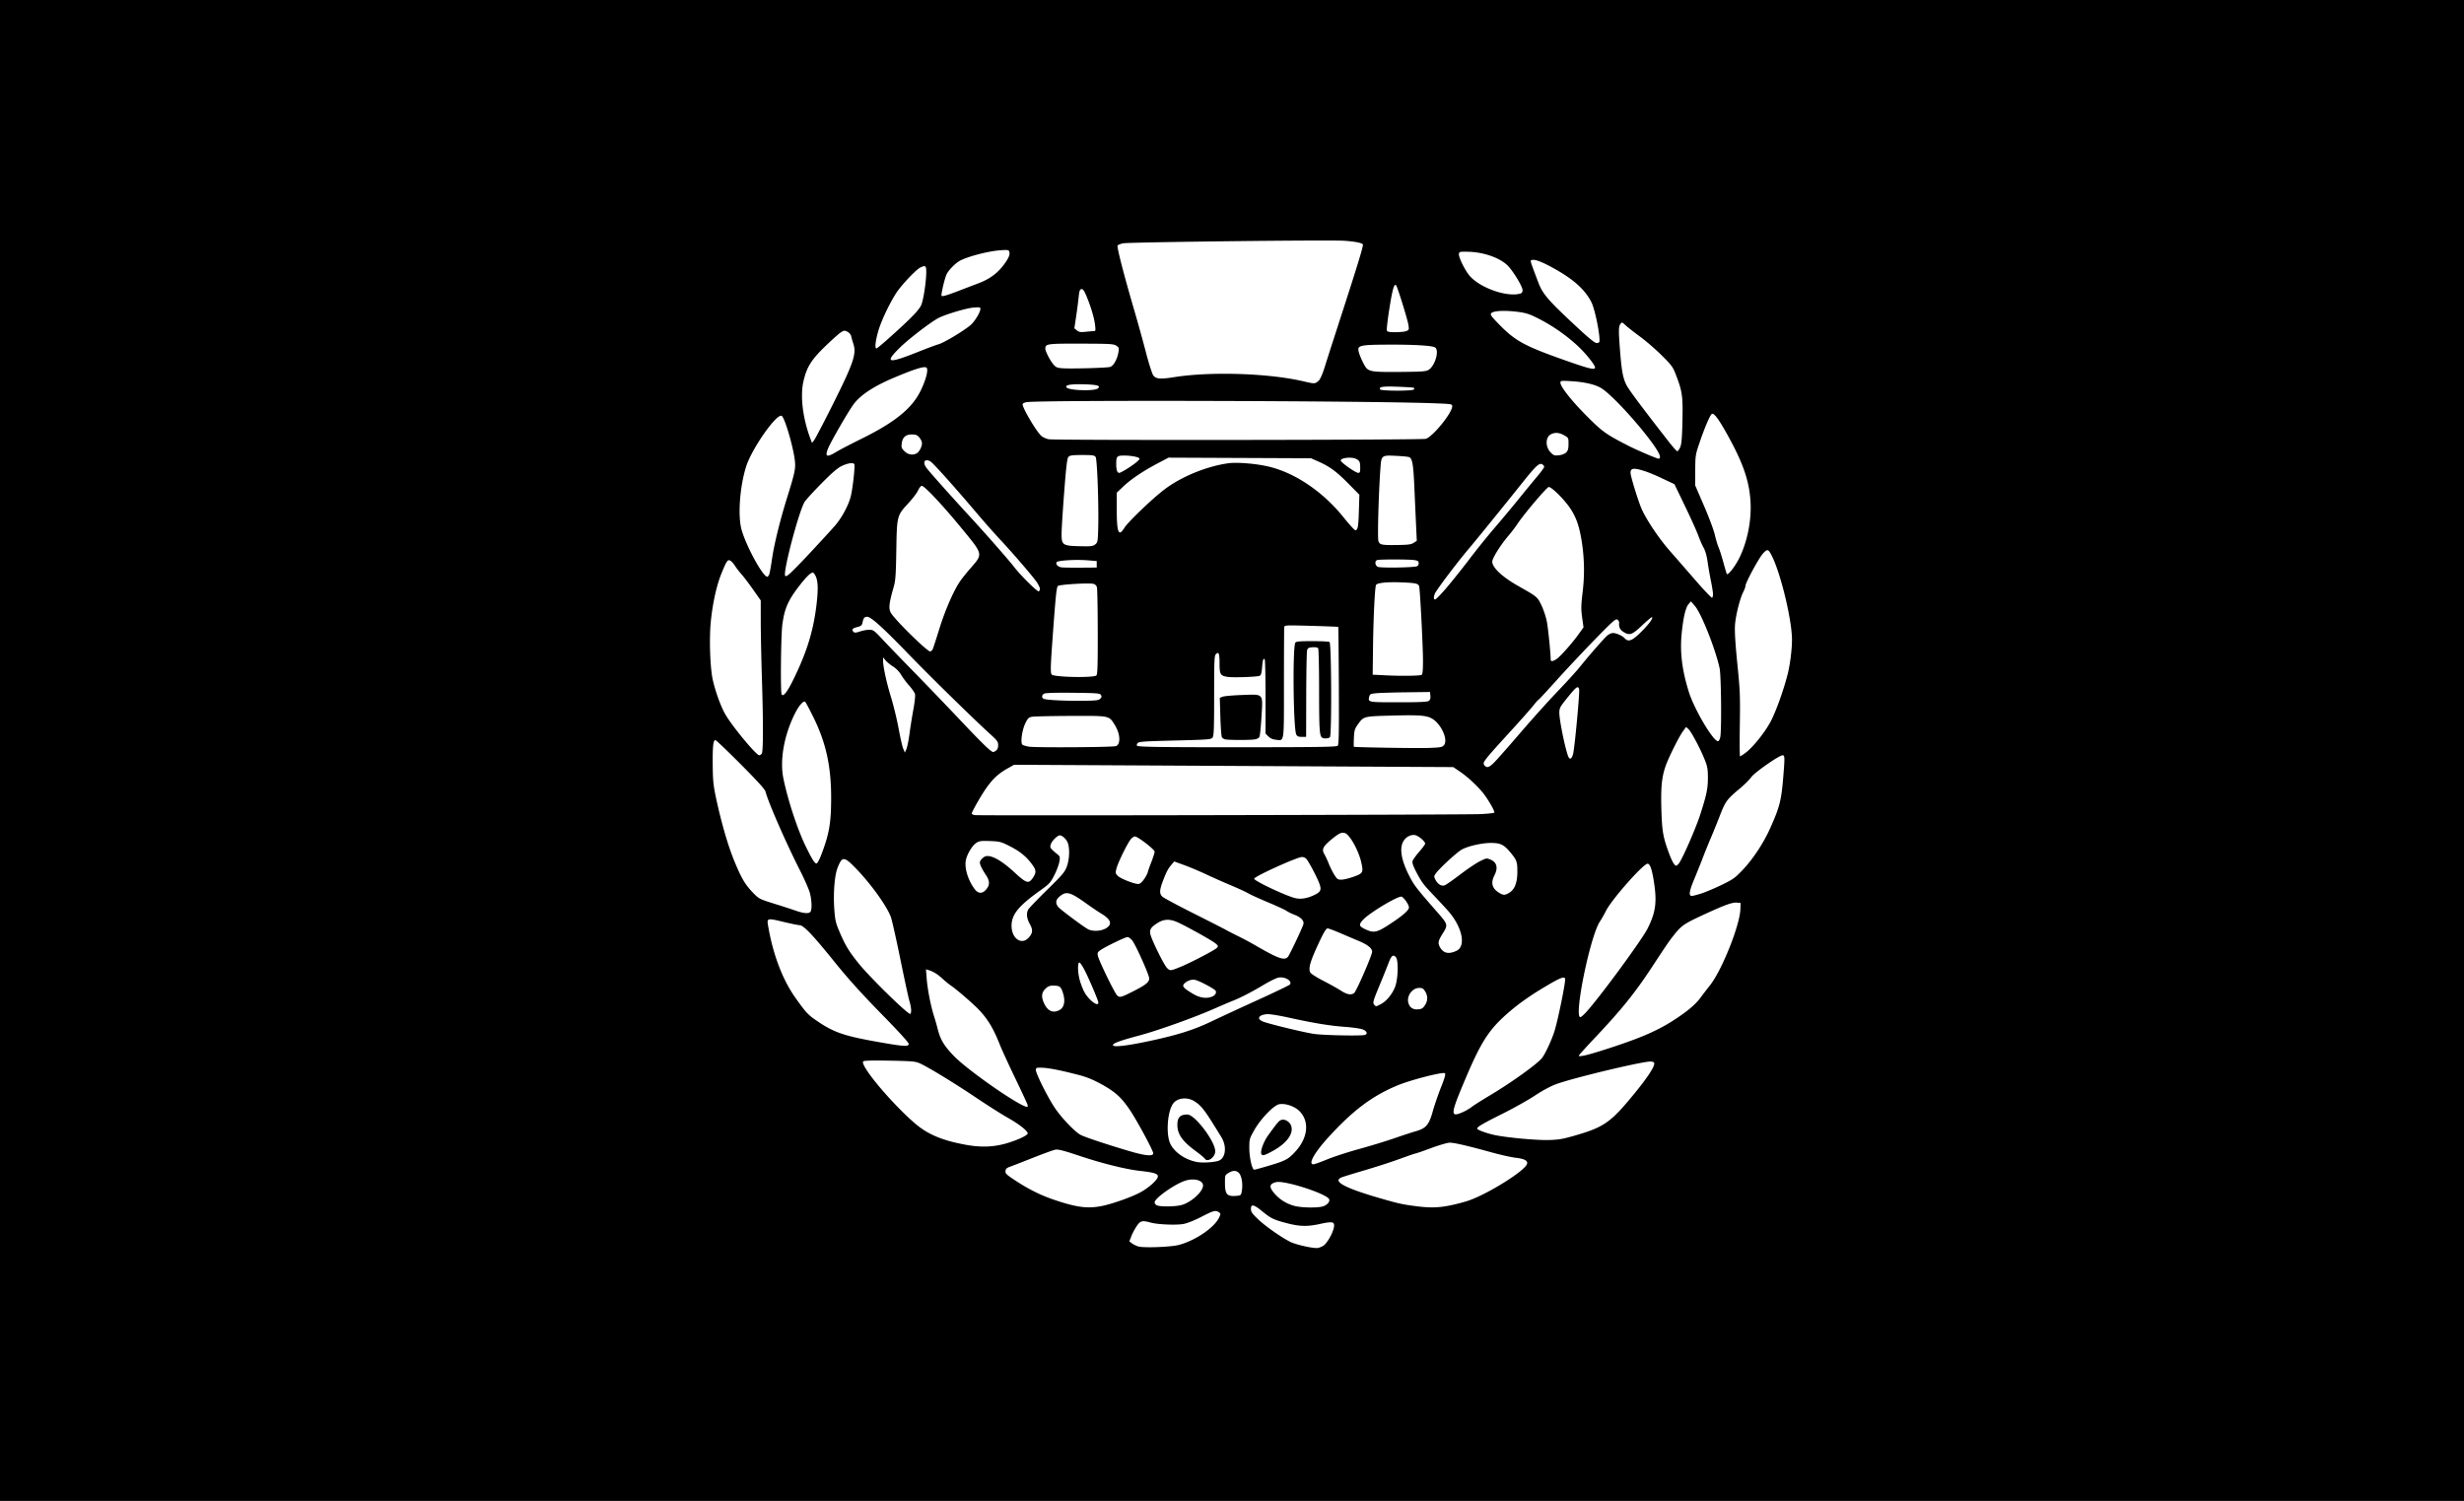
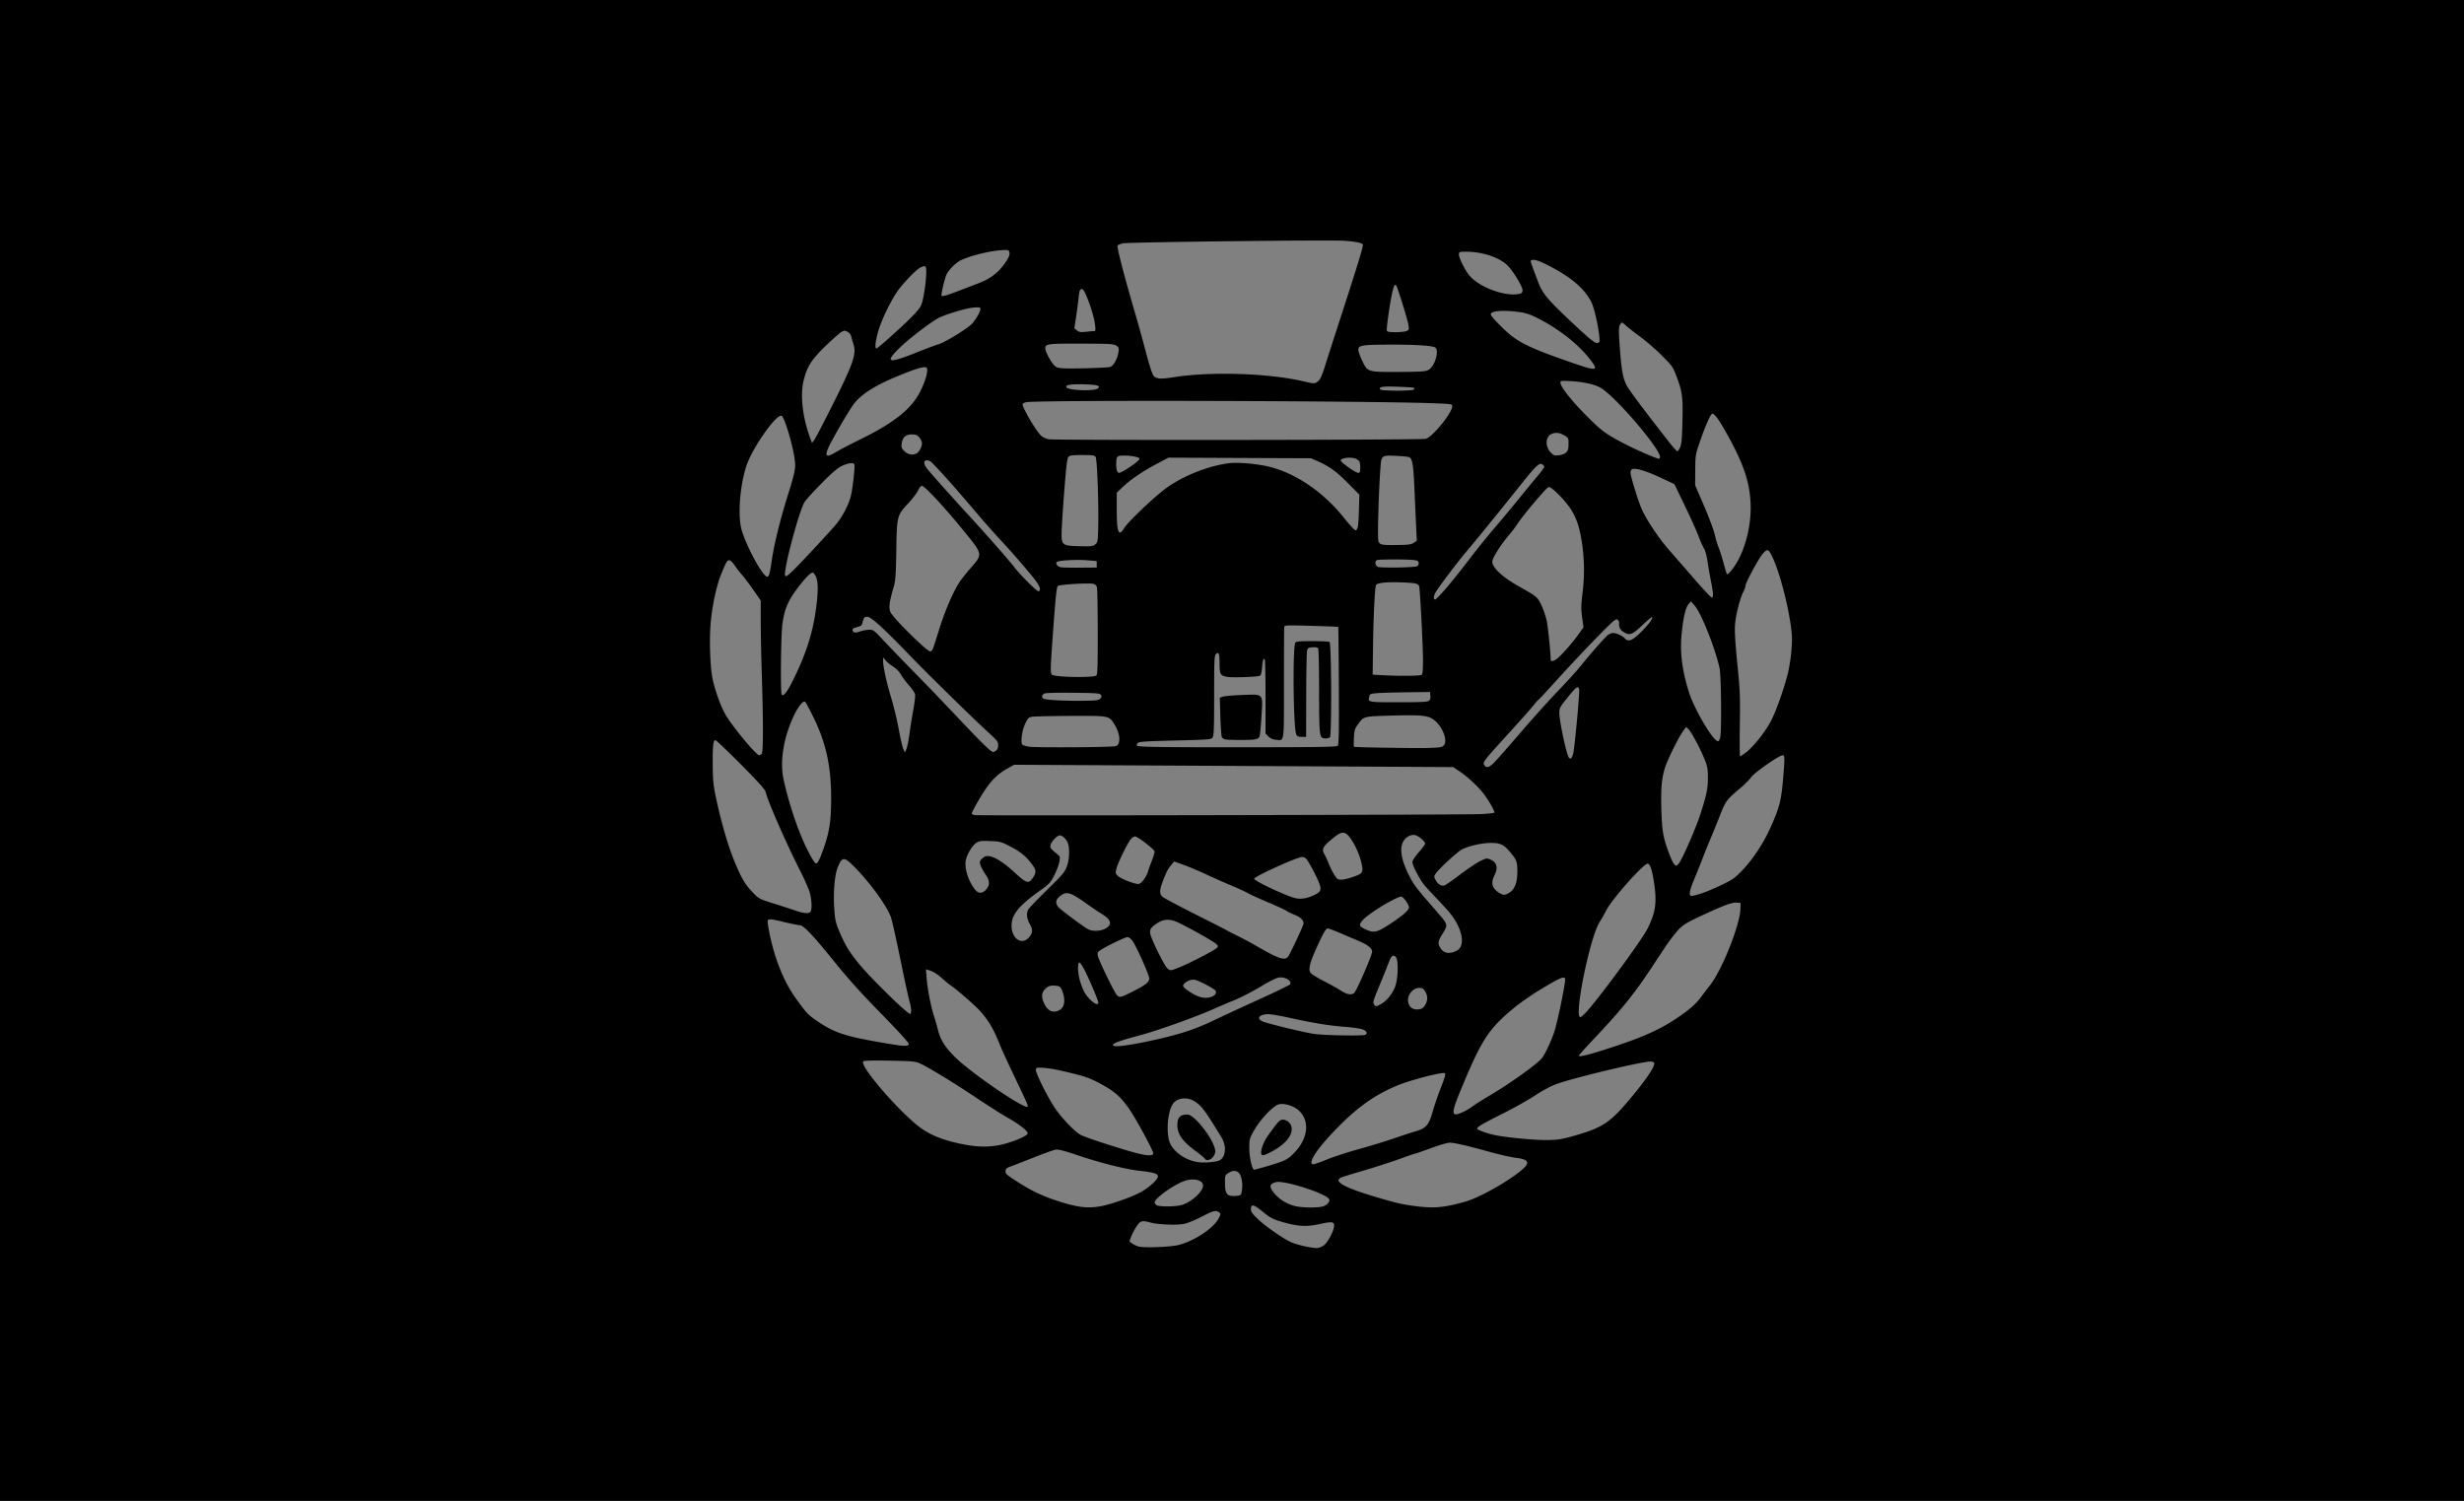
<svg xmlns="http://www.w3.org/2000/svg" width="2277" height="1387" version="1">
  <rect width="100%" height="100%" fill="#808080" stroke="none" />
-   <path d="M1708.37 691.207a593.97 593.97 0 1 1-1187.94 0 593.97 593.97 0 1 1 1187.94 0z" fill="#fff" fill-rule="evenodd" stroke="#fff" stroke-width="1.495" stroke-linecap="round" stroke-linejoin="bevel" />
  <path d="M0 693.5V0h2277v1387H0V693.5zm1222.753 457.856c4.322-2.697 10.708-15.076 10.076-19.533-.403-2.843-2.848-2.93-14.037-.498-10.54 2.29-17.866 2.104-28.914-.736-12.659-3.255-15.306-4.509-23.235-11.008-7.99-6.55-10.643-7.136-10.643-2.35 0 2.67 1.12 4.304 6.452 9.405 6.676 6.387 21.254 16.66 29.742 20.962 5.522 2.799 22.042 6.427 25.806 5.668 1.375-.277 3.514-1.137 4.753-1.91zm-133.253-.88c15.254-4.099 32.63-15.909 37.02-25.16 1.659-3.495 1.655-3.715-.083-4.986-2.94-2.15-4.957-1.628-16.236 4.197-6.526 3.37-13.042 5.951-16.701 6.616-6.636 1.207-23.593.494-30-1.26-8.131-2.228-9.667-1.837-13.144 3.342-1.744 2.598-3.968 6.81-4.942 9.36l-1.77 4.637 2.428 1.842c1.335 1.013 4.003 2.298 5.928 2.856 5.075 1.47 30.263.5 37.5-1.444zm-70.796-36.05c10.045-2.075 28.01-8.535 35.71-12.84 7.808-4.367 15.586-11.536 15.586-14.366 0-2.62-3.414-3.667-17-5.212-13.106-1.49-35.112-7.008-56.437-14.152-13.876-4.648-18.705-5.864-21.33-5.372-1.866.35-11.12 3.703-20.563 7.452-9.443 3.748-18.97 7.45-21.17 8.225-3.101 1.093-4.068 1.991-4.304 3.996-.265 2.25.776 3.303 8 8.092 13.31 8.825 24.422 14.362 37.804 18.838 20.5 6.857 30.463 8.074 43.704 5.34zm203.516.53c4.024-1.118 6.962-4.318 6.079-6.62-1.94-5.054-41.37-17.79-49.083-15.854-6.42 1.611-6.745 4.5-1.213 10.784 4.787 5.438 10.952 9.226 18.181 11.172 6.288 1.692 20.771 1.98 26.036.518zm118.048-1.01c5.545-1.13 13.205-3.146 17.021-4.48 17.545-6.13 49.747-26.06 53.532-33.131 1.788-3.34-1.456-5.402-10.015-6.366-4.018-.452-14.056-2.688-22.306-4.969-22.133-6.118-34.532-8.997-38.747-8.999-2.061 0-9.825 2.249-17.253 4.999-7.428 2.75-13.916 5-14.417 5-.501 0-7.128 2.274-14.726 5.052-7.598 2.779-22.314 7.537-32.702 10.575-10.388 3.037-19.96 6.01-21.271 6.608-7.799 3.553 3.186 9.534 34.116 18.574 17.809 5.206 21.865 6.137 33.5 7.691 14.017 1.872 22.013 1.739 33.268-.555zm-248.615-.266c9.616-2.494 21.332-13.62 19.987-18.98-1.17-4.657-9.934-6.14-17.87-3.022-10.497 4.123-26.77 15.945-26.77 19.447 0 1.077 1.001 2.342 2.25 2.844 3.41 1.37 16.664 1.2 22.403-.289zm55.74-11.897c1.489-7.442.046-15.973-3.105-18.363-2.512-1.906-5.263-1.732-9.038.569-3.174 1.935-3.25 2.147-3.25 9.062 0 10.662 1.824 12.796 10.36 12.117 4.022-.32 4.482-.63 5.033-3.385zm24.88-24.398c15.792-4.669 18.343-6.041 25.091-13.498 11.455-12.658 12.851-27.672 3.45-37.074-4.461-4.46-12.988-7.362-18.648-6.346-5.087.914-17.158 13.453-23.166 24.065-4.358 7.697-4.5 8.216-4.5 16.458 0 8.66 2.582 20.01 4.551 20.01.547 0 6.497-1.627 13.222-3.615zm-6.692-11.033c-1.02-2.66 2.161-11.328 6.23-16.968 8.19-11.356 9.774-13.27 11.746-14.198 3.094-1.455 7.837.936 9.415 4.746 2.974 7.18-3.454 16.383-16.438 23.535-8.135 4.482-10.137 5.009-10.953 2.885zm60.919 5.09c6.05-2.484 19.325-6.802 29.5-9.594s24.8-7.256 32.5-9.921c7.7-2.665 16.648-5.589 19.885-6.497 9.357-2.624 12.177-5.923 15.617-18.267 1.585-5.686 5.014-15.706 7.622-22.268 3.44-8.66 4.44-12.231 3.643-13.028-1.58-1.58-31.528 6.09-43.933 11.252-23.206 9.656-40.993 22.986-63.407 47.521-13.346 14.609-19.382 25.399-14.177 25.34.963-.01 6.7-2.052 12.75-4.537zm-100.733 1.388c6.843-2.087 8.302-13.12 2.9-21.935-15.476-25.257-17.938-28.561-24.534-32.93-6.727-4.456-16.17-3.531-20.084 1.966-5.418 7.61-6.748 29.127-2.322 37.569 4.124 7.864 13.962 14.451 24.45 16.37 5.022.92 14.882.396 19.59-1.04zm-12.467-2.17c-.44-.738-4.233-3.866-8.43-6.95-12.301-9.046-16.874-15.615-16.85-24.21.018-6.901 2.553-9.497 9.277-9.502 6.897-.005 25.703 24.859 25.703 33.983 0 5.63-7.32 10.669-9.7 6.678zm-47.544-4.66c.36-1.973-15.55-31.426-22.115-40.938-7.715-11.18-13.266-16.161-25.536-22.916-8.006-4.407-13.81-6.784-21.304-8.724-16.594-4.296-26.888-6.35-33.301-6.646-5.376-.247-6.03-.065-6.29 1.754-.384 2.677 10.348 24.385 17.192 34.779 6.267 9.515 18.91 22.79 24.347 25.562 4.293 2.19 23.11 8.458 44.251 14.744 14.983 4.454 22.24 5.215 22.756 2.385zm-135.449-9.444c9.25-2.71 18.035-6.683 19.298-8.726 1.143-1.85-7.17-8.596-18.278-14.833-5.383-3.024-18.571-11.389-29.307-18.59-20.353-13.652-44.188-28.19-51.979-31.706-4.05-1.828-7.063-2.096-27.884-2.482-15.815-.293-23.689-.087-24.414.638-3.344 3.344 24.392 36.818 46.868 56.564 12.21 10.726 25.554 16.447 47.889 20.53 14.126 2.583 25.689 2.157 37.808-1.395zm527.396-7.81c23.319-6.845 30.49-11.68 47.745-32.192 16.438-19.542 24.694-31.898 23.069-34.527-.35-.565-1.846-1.023-3.326-1.018-8.367.027-71.206 15.098-87.025 20.871-5.122 1.87-12.65 5.903-19.527 10.464-6.155 4.082-19.505 11.579-29.665 16.66-18.688 9.345-23.974 12.43-23.974 13.992 0 1.163 9.132 4.49 16.491 6.01 11.7 2.414 38.979 4.896 50.009 4.55 9.48-.298 13.101-.963 26.203-4.81zm-106.08-20.885c2.682-1.176 6.452-3.37 8.377-4.875 1.925-1.505 9.35-6.219 16.5-10.475 19.974-11.89 44.144-29.231 48.5-34.794 2.94-3.756 8.585-15.811 11.34-24.217 3.186-9.726 10.778-47.029 9.99-49.084-.978-2.548-5.47-.52-24.378 11.013-6.849 4.177-16.727 11.07-21.952 15.318-23.293 18.937-30.272 29.235-47.278 69.753-12.383 29.504-12.498 32.36-1.1 27.361zm-402.158-7.111c-.368-1.237-5.541-12.375-11.496-24.75s-12.215-26.014-13.911-30.31c-5.885-14.901-10.892-23.344-19.016-32.065-5.047-5.418-20.616-18.937-26.042-22.613-1.925-1.304-5.567-4.267-8.093-6.585-4.612-4.23-8.341-6.535-12.814-7.917l-2.406-.744.652 8.486c.747 9.72 3.796 25.47 6.629 34.248 1.065 3.3 2.666 8.893 3.558 12.429 2.478 9.824 5.839 15.456 14.785 24.776 12.865 13.402 61.333 47.094 68.006 47.273.45.012.517-.99.149-2.228zm542.808-53.77c26.315-8.745 40.974-15.327 55.727-25.02 12.139-7.977 19.067-13.91 23.749-20.34 2.05-2.816 5.806-7.718 8.347-10.893 11.02-13.773 27.702-55.458 28.21-70.491l.194-5.736-3.41-.325c-4.223-.403-11.047 2.053-30.137 10.846-18.243 8.404-20.997 10.242-27.424 18.307-5.281 6.627-6.437 8.305-21.129 30.672-15.418 23.473-28.228 39.357-52.135 64.648-8.396 8.882-15.265 16.48-15.265 16.886 0 1.713 10.518-.991 33.273-8.554zM839.8 964.83c.202-1.067-8.991-11.18-25.492-28.042-18.75-19.16-30.762-32.514-43.922-48.83C750.84 863.722 742.49 855 738.84 855c-1.254 0-8.084-1.404-15.177-3.12-14.132-3.417-14.989-3.26-14.032 2.573 4.442 27.067 13.392 50.794 25.634 67.957 10.056 14.096 11.525 15.624 21.307 22.152 14.853 9.91 24.645 13.117 57.525 18.837 21.496 3.739 25.226 3.947 25.703 1.431zm220.331-2.327c27.12-5.692 42.69-10.553 59.369-18.535 8.25-3.949 27.815-13.008 43.477-20.132 15.663-7.124 28.794-13.465 29.18-14.09 2.066-3.342-4.842-7.403-10.716-6.3-1.977.37-8.067 3.344-13.534 6.61-11.385 6.798-21.627 12.079-29.175 15.04-2.878 1.13-10.407 4.34-16.732 7.135-18.42 8.14-52.224 20.21-69.523 24.824-18.278 4.876-24.933 7.398-23.904 9.062 1.046 1.693 12.542.377 31.558-3.614zm201.287-6.11c2.698-1.035 1.747-3.426-1.982-4.984-1.96-.819-9.272-1.904-16.25-2.412-14.338-1.043-28.99-3.446-52.523-8.618-10.335-2.27-17.695-3.384-20.412-3.088-7.121.776-9.013 4.13-3.697 6.552 4.495 2.048 38.834 10.405 47.946 11.669 9.332 1.294 44.139 1.948 46.918.881zm205.831-22.643c14.527-16.756 50.262-65.63 55.255-75.57 7.452-14.838 8.78-24.099 6.05-42.18-1.826-12.085-3.556-17.377-5.824-17.814-3.532-.68-33.136 32.69-38.566 43.473-1.706 3.388-4.236 7.832-5.623 9.876-8.992 13.25-24.403 88.465-18.126 88.465.779 0 3.854-2.813 6.834-6.25zM842 933.659c0-1.838-.682-5.55-1.516-8.25-.835-2.7-4.654-20.303-8.489-39.118-3.835-18.815-7.803-36.397-8.82-39.071-3.828-10.075-18.18-30.068-31.564-43.97-11.649-12.1-13.288-12.216-17.613-1.248-2.803 7.11-4.09 23.82-2.982 38.7.731 9.824 1.33 12.363 4.855 20.615 5.295 12.393 8.53 17.737 17.491 28.898C803.692 903.079 838.333 937 841.141 937c.472 0 .859-1.504.859-3.341zm137.013-.166c4.239-2.192 5.595-7.89 3.551-14.92-1.72-5.916-2.902-7.282-6.564-7.587-5.335-.443-7.257.117-10.077 2.937-3.623 3.623-3.826 7.865-.673 14.112 3.309 6.556 8.023 8.426 13.763 5.458zm337.704-4.39c2.805-4.176 2.905-8.57.294-12.853-1.644-2.696-2.594-3.25-5.573-3.25-6.216 0-11.594 7.258-10.021 13.525 1.114 4.437 4.194 6.621 8.855 6.28 3.456-.253 4.55-.882 6.445-3.703zm-40.785-1.069c5.163-2.633 10.569-9.145 13.245-15.955 2.897-7.37 3.311-25.016.65-27.679-2.548-2.55-4.1-1.226-6.727 5.738-1.32 3.499-5.032 12.719-8.25 20.488-6.207 14.99-6.539 16.285-4.65 18.174 1.511 1.511 1.184 1.555 5.732-.766zM1015 926.564c0-1.931-9.248-23.57-13.275-31.064-1.774-3.3-3.675-6-4.225-6-1.855 0-1.636 9.43.385 16.57 1.097 3.876 3.13 8.985 4.517 11.352 4.267 7.282 12.598 13.327 12.598 9.142zm33.706-11.235c10.343-5.3 13.294-7.777 13.294-11.16 0-3.112-12.241-30.486-15.606-34.897-1.373-1.8-3.381-3.272-4.463-3.272-2.119 0-20.624 8.968-25.237 12.231-2.392 1.692-2.71 2.448-2.157 5.127.896 4.343 15.106 33.633 17.611 36.3 2.455 2.612 3.591 2.315 16.558-4.33zm71.692 5.536c2.69-1.226 3.824-3.123 3.058-5.119-.634-1.651-15.07-9.352-19.133-10.205-3.377-.71-7.878 1.013-10.314 3.948-1.711 2.062.056 3.938 8.432 8.954 6.386 3.823 12.94 4.707 17.957 2.422zm130.928-3.115c2.081-1.523 16.674-34.999 16.674-38.25 0-3.146-4.329-6.58-12.635-10.023-3.776-1.565-11.352-4.788-16.837-7.161-5.484-2.374-10.748-4.316-11.697-4.316-1.197 0-3.14 2.966-6.346 9.692-9.594 20.122-11.746 27.084-9.606 31.082.6 1.122 5.936 4.53 11.856 7.573 5.92 3.044 13.24 7.124 16.265 9.068 5.782 3.715 9.482 4.416 12.326 2.335zM1091.5 893.284c9.356-3.859 31.194-15.288 32.978-17.26 1.492-1.648 1.395-1.953-1.36-4.271-3.276-2.757-28.116-16.537-35.562-19.73-6.784-2.907-12.19-2.641-17.73.873-6.49 4.116-7.861 6.375-6.629 10.931 1.67 6.176 12.462 27.923 15.23 30.69 2.89 2.89 3.132 2.867 13.073-1.233zm98.695-9.034c1.544-1.795 12.974-25.891 14.272-30.085.962-3.113-2.309-6.568-8.368-8.839-2.53-.948-5.724-2.522-7.099-3.498-1.375-.976-9.02-4.507-16.99-7.847-7.97-3.34-16.295-7.129-18.5-8.419-2.206-1.29-9.41-4.61-16.01-7.379-6.6-2.768-16.95-7.363-23-10.211-6.05-2.848-15.144-6.681-20.21-8.518l-9.21-3.339-2.576 3.063c-3.211 3.816-4.752 6.779-7.967 15.32-3.133 8.324-3.198 11.544-.287 14.226 1.237 1.14 14.4 8.179 29.25 15.641 14.85 7.463 28.125 14.23 29.5 15.038 1.375.808 6.325 3.352 11 5.653 4.675 2.3 11.625 6 15.444 8.22 21.813 12.686 27.526 14.724 30.751 10.974zm155.776-5.58c9.158-4.337 5.244-22.303-8.124-37.288-2.887-3.235-8.897-9.707-13.357-14.382-9.315-9.764-10.845-11.841-15.984-21.693-2.552-4.893-3.562-7.93-3.158-9.5.326-1.269 3.081-5.148 6.122-8.62 3.042-3.473 5.53-6.877 5.53-7.564 0-1.768-4.978-6.298-8.298-7.553-3.849-1.454-9.062.831-11.676 5.12-4.069 6.672-2.165 17.871 5.576 32.81 4.323 8.343 6.432 11.064 25.229 32.553 10.45 11.946 10.475 12.045 5.205 20.447-3.925 6.26-4.394 8.407-2.593 11.89 3.13 6.052 8.15 7.274 15.528 3.78zm-395.228-12.255c3.684-4.122 3.905-7.162.91-12.49-2.815-5.008-3.36-9.655-1.552-13.24.606-1.202 8.437-9.385 17.402-18.185 14.546-14.279 16.526-16.623 18.399-21.788 2.458-6.78 2.787-17.126.704-22.113-1.393-3.333-4.982-6.6-7.252-6.6-2.118 0-7.13 4.921-8.233 8.083-1.136 3.26-.808 3.766 6.151 9.504 2.352 1.94 2.469 2.435 1.65 7-.483 2.703-2.595 8.264-4.693 12.359-3.52 6.871-4.541 7.965-13.271 14.203-19.718 14.09-26.078 21.911-26.17 32.188-.108 12.022 9.284 18.544 15.955 11.079zm71.77-8.832c5.5-3.603 4.036-7.888-4.456-13.052-3.056-1.858-8.932-5.8-13.057-8.76-16.252-11.66-19.524-12.567-25.923-7.182-3.573 3.007-3.926 6.062-1.111 9.64 1.615 2.054 21.35 16.85 26.928 20.191 4.474 2.68 12.861 2.28 17.619-.837zm260.516-2.704c12.912-8.345 18.971-13.544 18.971-16.278 0-2.384-4.063-8.497-6.586-9.909-2.616-1.464-29.964 14.854-35.894 21.418-4.218 4.668-3.797 5.944 2.98 9.026 6.96 3.166 10.027 2.53 20.529-4.257zM748.8 842.799c1.66-1.658 1.502-10.196-.32-17.339-.836-3.278-4.84-12.485-8.898-20.46-13.088-25.722-29.772-63.829-32.175-73.487-.51-2.052-7.683-9.956-22.913-25.25C672.302 694.018 661.81 684 661.182 684c-2.08 0-2.682 5.31-2.551 22.5.108 14.19.565 19.066 2.763 29.5 5.003 23.749 11.25 45.355 17.426 60.273 6.622 15.994 9.881 21.418 17.647 29.37 4.778 4.893 5.72 5.368 18.534 9.36 7.425 2.313 16.425 5.23 20 6.48 7.44 2.605 12.07 3.046 13.8 1.317zm464.864-15.251c7.05-3.22 7.883-5.074 5.276-11.744-2.417-6.185-9.504-19.52-11.72-22.054-.841-.963-2.636-1.75-3.989-1.75-4.519 0-44.231 18.03-44.231 20.082 0 2.002 28.922 15.686 37.807 17.888 4.975 1.233 10.635.42 16.857-2.422zm357.98-1.65c3.771-1.156 12.256-4.7 18.856-7.877 10.812-5.202 12.747-6.556 19.547-13.674 9.722-10.177 19.528-24.972 25.747-38.847 8.851-19.747 10.34-25.6 12.158-47.805 1.466-17.912 1.406-19.695-.663-19.695-3.136 0-25.964 15.923-28.898 20.157-1.514 2.184-6.158 6.826-10.322 10.315-12.323 10.327-13.542 11.968-18.61 25.028-2.562 6.6-6.394 16.05-8.516 21-2.123 4.95-5.4 13.05-7.284 18-1.884 4.95-5.534 14.06-8.112 20.243-4.593 11.021-5.172 15.257-2.085 15.257.73 0 4.412-.946 8.183-2.102zm-176.826-.928c4.987-3.041 7.382-9.356 7.382-19.47 0-9.074-.592-10.713-6.398-17.7-6.013-7.238-9.21-8.8-18.01-8.8-8.171 0-20.332 2.704-26.646 5.926-4.187 2.136-20.751 17.307-24.23 22.191-1.87 2.626-1.899 3.016-.439 5.839 2.213 4.28 5.645 6.333 8.638 5.17 1.312-.51 7.785-5.035 14.385-10.055s14.751-10.496 18.114-12.17c5.852-2.912 6.266-2.978 9.67-1.556 5.996 2.505 7.297 7.636 3.716 14.655-3.557 6.973-2.165 12.099 4.367 16.082 3.955 2.412 5.338 2.395 9.451-.112zm-483.407-3.047c3.446-4.095 3.31-8.015-.467-13.504-1.68-2.443-3.728-6.05-4.55-8.017-1.567-3.752-1.143-5.076 2.606-8.12 4.508-3.661 14.842 1.358 28.26 13.724 11.313 10.426 13.285 11.03 17.204 5.262 3.286-4.836 3.197-7.056-.488-12.142-5.332-7.36-11.21-12.223-20.455-16.916-8.512-4.322-9.557-4.601-18.521-4.953-8.2-.321-9.939-.097-12.706 1.644-3.941 2.478-9.026 11.132-9.878 16.809-1.09 7.272 2.438 18.279 8.347 26.04 3.295 4.327 7.1 4.39 10.648.173zm145.611-9.112c1.67-2.305 3.31-5.342 3.648-6.75.337-1.409 1.9-5.835 3.472-9.837s2.858-8.134 2.858-9.182c0-2.026-15.6-14.042-18.231-14.042-.781 0-2.366 1.012-3.523 2.25-2.841 3.041-11.84 21.206-13.407 27.061-1.205 4.505-1.15 4.833 1.206 7.188 2.495 2.495 14.566 7.29 18.699 7.427 1.532.05 3.206-1.255 5.278-4.115zM1251 810.187c8.596-3.08 9.045-3.928 6.977-13.187-2.348-10.514-10.16-24.85-14.657-26.9-3.167-1.443-5.827-.256-13.226 5.901-7.597 6.322-8.849 8.993-6.261 13.355 1.025 1.73 2.878 5.716 4.117 8.859 1.24 3.143 3.548 7.756 5.13 10.25 2.601 4.102 3.236 4.529 6.648 4.472 2.075-.034 7.147-1.272 11.272-2.75zm300.231-11.937c3.076-3.493 15.876-32.662 20.076-45.75 5.736-17.872 6.969-23.794 6.974-33.5.004-8.025-.424-10.587-2.757-16.5-3.964-10.046-12.422-26.055-15.088-28.56l-2.278-2.14-3.1 4.278c-3.766 5.2-13.279 24.344-15.942 32.084-3.492 10.15-4.394 19.443-3.835 39.496.565 20.24 1.51 25.805 6.857 40.342 2.923 7.948 5.24 12 6.862 12 .38 0 1.383-.788 2.231-1.75zm-792.408-8c7.449-19.443 9.208-29.486 9.243-52.75.043-29.43-4.8-51.297-16.666-75.24-3.608-7.283-6.922-13.465-7.363-13.737-1.803-1.114-6.046 3.926-9.859 11.71-9.783 19.976-13.667 42.51-10.215 59.267 4.285 20.8 13.366 48.155 21.246 64 5.456 10.97 7.72 14.5 9.3 14.5.756 0 2.645-3.393 4.314-7.75zm608.927-37.882c7.287-.315 13.25-.995 13.25-1.51 0-1.714-4.188-9.28-8.528-15.405-5.093-7.19-15.121-16.782-23.476-22.456l-6.028-4.093-202.921-1.073-202.922-1.073-6.312 3.547c-10.739 6.034-17.076 13.076-26.72 29.69-3.351 5.772-6.093 11.03-6.093 11.684 0 .653 1.237 1.378 2.75 1.61 4.092.628 451.574-.255 467-.921zm13.88-48.618c2.784-2.888 13.565-15.15 23.957-27.25 10.392-12.1 25.576-28.975 33.743-37.5 8.166-8.525 17.388-18.65 20.494-22.5 9.652-11.968 23.1-27.295 25.834-29.445 1.436-1.13 3.621-2.055 4.855-2.055 3.202 0 8.707 2.48 10.912 4.917 3.48 3.846 7.314 2.147 16.589-7.353 6.296-6.45 9.66-11.223 8.634-12.25-.28-.28-4.377 3.135-9.105 7.589-9.435 8.886-11.522 9.627-17.266 6.124-3.163-1.928-4.485-4.692-4.014-8.389.13-1.024-.596-2.374-1.615-3-1.631-1.002-4.171 1.245-21.32 18.862-10.706 11-26.424 27.748-34.928 37.218-8.504 9.47-16.023 17.57-16.708 18-.685.43-2.809 2.807-4.719 5.282-1.91 2.475-10.448 12.151-18.973 21.503-28.316 31.061-28.373 31.137-26.025 33.967 2.156 2.597 4.397 1.734 9.655-3.72zm72.277-8c1.566-7.833 6.025-56.292 5.4-58.681-.993-3.802-2.558-2.633-11.662 8.71-6.134 7.645-6.645 8.652-6.645 13.113 0 6.471 5.243 32.355 8.047 39.732 1.565 4.117 3.718 2.844 4.86-2.874zm159.024.07c6.589-4.846 17.388-18.15 22.938-28.258 4.873-8.875 12.132-28.899 16.075-44.342 2.27-8.894 4.036-22.842 4.048-31.987.024-18.131-10.534-61.87-18.807-77.915-3.122-6.056-4.046-6.232-8.187-1.566-3.851 4.34-15.998 26.868-15.998 29.671 0 .911-.873 3.369-1.941 5.462-3.276 6.42-7.19 22.123-7.752 31.095-.355 5.67.38 17.55 2.196 35.52 2.479 24.516 2.69 29.691 2.289 56.25-.243 16.087-.16 29.25.186 29.25.345 0 2.574-1.431 4.953-3.18zm-909.03.8c1.454-1.752 1.51-27.895.151-71.12-.553-17.6-1.016-40.691-1.029-51.314L703 554.873l-7.169-10.187c-3.943-5.602-8.792-11.986-10.775-14.186-1.984-2.2-4.582-5.575-5.774-7.5-1.193-1.925-3.085-4.06-4.205-4.746-2.578-1.577-3.565-.171-8.588 12.246-4.278 10.576-7.857 26.758-9.55 43.188-1.707 16.553-.747 44.202 1.924 55.414 2.63 11.04 7.236 23.636 11.254 30.776C676.192 670.676 698.793 698 701.65 698c.608 0 1.62-.621 2.25-1.38zm136.62-18.784c.799-6.053 2.409-16.137 3.577-22.408 1.169-6.272 1.84-12.54 1.49-13.93-.348-1.39-2.76-4.918-5.36-7.841-2.6-2.923-5.957-7.422-7.46-9.996-1.669-2.86-4.578-5.853-7.48-7.693-2.61-1.656-5.753-4.239-6.981-5.74l-2.235-2.728-.032 2.5c-.072 5.61 3.073 20.342 7.26 34 2.444 7.975 5.668 21.25 7.165 29.5 1.497 8.25 3.406 16.575 4.243 18.5l1.523 3.5 1.42-3.329c.78-1.83 2.072-8.281 2.87-14.335zm79.988 15.781c1.243-.909 1.891-2.605 1.891-4.95 0-3.14-.828-4.317-6.943-9.866-15.433-14.005-56.204-53.943-75.957-74.405C816.031 580.085 804.862 570 801.406 570c-2.61 0-3.466 1.058-4.348 5.373-.533 2.604-1.273 3.212-5.09 4.178-2.966.751-4.36 1.605-4.147 2.54.641 2.81 2.074 3.133 6.778 1.53 2.616-.892 6.539-1.621 8.716-1.621 3.706 0 4.509.59 12.567 9.25 4.735 5.087 17.218 18.025 27.74 28.75 10.523 10.725 29.982 30.975 43.241 45 21.595 22.841 29.015 30 31.094 30 .363 0 1.512-.622 2.552-1.383zm413.833-4.94c3.777-4.358-1.302-17.296-9.163-23.344-5.466-4.205-11.46-4.802-40.164-4-25.188.702-24.868.612-30.511 8.592-2.6 3.676-3.044 5.285-3.356 12.156-.198 4.355-.2 7.978-.004 8.05 1.465.544 57.12 1.449 67.856 1.104 12.224-.392 13.674-.634 15.342-2.558zm-303.015.832c4.562-1.953 3.92-11.575-1.326-19.847-5.338-8.417-4.134-8.178-40.624-8.04-17.705.066-33.782.419-35.727.784-3.094.58-3.882 1.38-6.28 6.379-2.9 6.04-4.459 17.526-2.628 19.357.542.541 3.184 1.38 5.871 1.864 5.887 1.059 78.118.614 80.714-.497zm204.874-.314c1.04-1.045 1.246-12.092 1.035-55.43-.145-29.77-.393-54.256-.551-54.413-.158-.158-11.401-.598-24.986-.977-23.825-.666-24.707-.623-24.934 1.217-.13 1.05-.242 24.535-.25 52.19-.017 56.264.497 52.654-7.383 51.87-2.994-.297-5.195-1.261-7-3.067l-2.632-2.633v-33.893c0-18.64-.338-34.23-.75-34.642-1.33-1.33-1.835.204-2.439 7.411-.434 5.176-1.023 7.237-2.202 7.705-2.6 1.034-24.352 1.808-29.426 1.047-6.953-1.043-7.683-2.239-7.683-12.592 0-9.235-.754-11.092-3.42-8.426-1.383 1.384-1.58 6.163-1.58 38.318 0 30.136-.255 37.087-1.418 38.679-1.333 1.823-3.439 1.992-34.75 2.78-28.774.724-33.503 1.059-34.586 2.446-.69.884-.904 1.957-.478 2.383 1.177 1.177 23.455 1.466 107.433 1.396 61.69-.051 76.954-.32 78-1.37zm-103.953-5.901c-1.239-.239-2.643-1.19-3.12-2.114-.477-.924-1.102-9.472-1.389-18.996l-.52-17.317 2.64-1.016c1.453-.56 9.391-1.263 17.641-1.565 20.624-.753 19.56-1.899 18.269 19.683-.542 9.057-1.35 17.43-1.797 18.606-.56 1.473-2.004 2.334-4.643 2.77-4.16.688-23.434.651-27.081-.051zm90.15-1.28c-3.076-1.23-3.396-5.535-3.413-45.904-.009-19.585-.39-36.202-.85-36.925-.537-.848-2.383-1.203-5.194-1-3.675.265-4.47.709-5.052 2.815-.38 1.375-.734 19.937-.79 41.25L1207 681h-3.965c-3.025 0-4.236-.506-5.108-2.136-2.76-5.158-3.533-80.645-.87-84.957.684-1.108 4.049-1.407 15.822-1.407 8.223 0 15.328.374 15.787.832 1.743 1.739 2.064 86.386.334 87.964-1.22 1.111-4.677 1.488-6.602.718zm367.307-.764c1.342-6.331.856-56.972-.613-63.75-3.864-17.833-16.827-50.494-22.82-57.494l-3.651-4.267-2.219 2.58c-2.807 3.264-5.028 12.977-6.454 28.237-1.552 16.596.523 33.012 6.663 52.717 5.044 16.19 22.505 45.727 27.03 45.727.698 0 1.626-1.688 2.064-3.75zm-269.317-33.544c1.243-.91 1.672-2.323 1.44-4.75l-.328-3.456-21.5.274c-11.825.15-24.313.523-27.751.83-5.562.494-6.318.822-6.858 2.973-1.375 5.478-1.649 5.423 26.886 5.423 19.973 0 26.769-.313 28.11-1.294zm-303.689-1.975c1.37-1.371 1.522-2.157.676-3.5-.98-1.553-3.632-1.759-25.766-1.999-15.876-.172-25.376.108-26.642.786-2.229 1.192-2.58 3.473-.717 4.662 1.866 1.19 18.278 2.092 35.466 1.948 13.112-.11 15.46-.373 16.983-1.897zm-283.77-17.277c12.743-25.83 18.847-45.663 21.712-70.544 1.782-15.467 1.218-22.986-2.061-27.47-1.264-1.728-1.48-1.736-3.908-.145-1.414.927-4.993 4.727-7.954 8.445-12.127 15.227-15.603 22.73-17.72 38.249-1.364 9.989-1.888 62.908-.643 64.836 1.49 2.306 5.082-2.237 10.574-13.37zm280.274-4.255c1.02-1.024 1.284-9.56 1.236-40-.033-21.285-.367-39.887-.741-41.338-.439-1.703-1.589-2.868-3.238-3.282-4.272-1.072-31.469.573-32.885 1.989-1.263 1.263-2.123 9.9-5.107 51.304-1.76 24.425-1.822 29.791-.355 30.698 3.814 2.357 38.832 2.893 41.09.629zm300.614-.586c.806-.498 1.182-4.613 1.18-12.922-.001-13.364-2.732-66.194-3.558-68.849-.79-2.54-3.016-3.07-15.125-3.6-14.246-.623-23.941.344-24.756 2.468-1.084 2.824-2.406 30.28-2.735 56.79l-.323 26 12 .609c14.697.745 31.719.492 33.317-.496zm124.54-14.51c3.538-2.332 14.326-14.466 20.414-22.96l4.556-6.355-1.26-9.17c-1.085-7.906-1.02-11.167.475-23.645 1.92-16.031 1.589-31.737-1.002-47.53-2.227-13.576-5.053-21.548-10.555-29.773-5.472-8.183-17.087-19.703-19.772-19.612-1.782.06-23.173 25.3-29.077 34.309-1.85 2.823-5.506 7.62-8.124 10.66-7.19 8.347-15.012 20.833-15.012 23.964 0 5.53 9.188 14.16 24 22.542 17.575 9.944 17.743 10.084 21.445 17.833 1.875 3.924 4.09 10.509 4.921 14.634 1.212 6.01 3.634 29.807 3.634 35.7 0 1.83 2.017 1.605 5.357-.597zm-576.342-9.353c.534-1.238 3.27-9.675 6.079-18.75 5.265-17.012 13.163-35.15 19.006-43.65 1.834-2.667 6.094-8.017 9.468-11.887 12.028-13.8 12.283-12.59-7.818-37.109C871.324 467.1 854.352 449 851.845 449c-.848 0-2.394 1.891-3.437 4.203-1.042 2.312-4.98 7.53-8.75 11.597-10.803 11.65-10.843 11.805-11.365 43.642-.37 22.507-.758 28.151-2.313 33.558-4.659 16.203-5.09 20.93-2.29 25.027 5.452 7.97 33.113 34.973 35.826 34.973.84 0 1.964-1.013 2.499-2.25zm475.02-56.89c5.206-6.126 14.703-18.039 21.105-26.472 6.401-8.433 16.784-21.308 23.073-28.61 6.29-7.303 16.343-19.353 22.341-26.778 5.999-7.425 13.728-16.831 17.176-20.903 3.449-4.071 6.27-7.993 6.27-8.714 0-.722-.893-1.79-1.985-2.375-2.605-1.394-5.91 1.714-18.22 17.135-19.06 23.877-42.412 52.642-49.808 61.357-10.324 12.164-29.88 38.086-31.044 41.151-1.303 3.425-1.18 5.349.343 5.349.707 0 5.545-5.013 10.75-11.14zM1583 549.052c0-1.557-.863-7.043-1.917-12.191-1.055-5.148-2.454-13.185-3.109-17.86-.744-5.314-2.083-10.059-3.57-12.658-1.31-2.287-3.54-7.37-4.955-11.295-1.416-3.925-6.966-16.236-12.334-27.357l-9.759-20.222-12.234-5.787c-13.705-6.484-24.377-9.643-26.987-7.99-1.063.673-1.513 2.046-1.286 3.922.505 4.176 6.806 24.62 9.793 31.774 4.166 9.976 15.95 27.72 26.098 39.293a9808.12 9808.12 0 0 1 24.01 27.544c7.99 9.198 14.914 16.484 15.388 16.19.474-.292.862-1.806.862-3.363zm-622-4.96c0-.984-1.237-3.628-2.75-5.875-3.542-5.26-22.087-26.84-34.119-39.701-5.152-5.508-14.133-15.64-19.956-22.515-22.812-26.932-42.438-48.799-44.739-49.847-5.573-2.54-7.11 1.476-2.686 7.015 3.817 4.778 24.332 27.743 38.735 43.36 15.006 16.27 36.754 41.034 41.924 47.739 5.973 7.745 21.408 22.964 22.565 22.25.564-.35 1.026-1.44 1.026-2.426zM710.88 530.75c.456-1.238 1.607-7.65 2.557-14.25 1.938-13.471 7.507-36.062 14.051-57 6.871-21.984 7.798-26.265 7.142-33-1.237-12.72-9.568-41.155-12.373-42.232-4.934-1.893-27.566 30.511-32.742 46.88-5.969 18.877-7.859 46.081-4.09 58.852 4.645 15.731 19.635 43 23.639 43 .542 0 1.36-1.013 1.816-2.25zm37.928-20.07c9.87-10.549 20.252-21.88 23.07-25.18 6.462-7.569 12.668-19.365 14.53-27.624 1.798-7.97 3.887-27.59 3.078-28.9-1.047-1.693-5.792-1.047-11.367 1.549-3.975 1.85-8.811 5.966-18.5 15.744-7.216 7.282-14.365 15.074-15.888 17.316-5.123 7.543-20.336 65.01-18.147 68.55 1.012 1.638 5.472-2.483 23.224-21.454zm858.384 5.22c7.56-15.151 11.521-35.003 10.463-52.432-1.164-19.161-6.865-35.661-21.294-61.62-8.158-14.677-12.506-20.495-14.428-19.307-1.652 1.021-6.45 12.174-11.14 25.895-4.03 11.792-4.126 12.38-4.208 26.064l-.085 14 8.235 19.062c4.53 10.485 8.987 22.41 9.905 26.5.918 4.091 2.489 9.363 3.49 11.715 1.002 2.352 3.008 8.652 4.458 14 1.45 5.348 2.888 10.143 3.197 10.657.96 1.6 7.54-6.784 11.407-14.533zm-593.692 5.6v-3l-8-.666c-11.482-.955-28.543.115-29.202 1.832-.746 1.943 1.403 4.145 4.525 4.637 1.472.232 9.427.371 17.677.31l15-.113v-3zm295.75 1.87c1.014-.292 1.75-1.473 1.75-2.807 0-1.883-.682-2.414-3.75-2.921-4.844-.8-32.6-.829-34.668-.035-2.372.91-1.944 4.903.668 6.236 2.194 1.12 31.829.73 36-.473zm-297.11-20.28c2.209-1.787 2.383-2.7 2.713-14.25.62-21.69-.916-64.544-2.385-66.553-1.118-1.53-2.899-1.787-12.352-1.787-8.828 0-11.368.324-12.658 1.613-1.296 1.297-2.084 7.679-4.013 32.5-1.32 16.988-2.41 34.305-2.423 38.482-.032 10.974.702 11.414 19.617 11.745 7.658.134 9.522-.15 11.5-1.75zm294.29-1.451l2.839-1.861-.68-14.64c-.374-8.05-1.084-23.863-1.579-35.138-.917-20.925-1.858-26.295-4.83-27.549-.924-.39-6.431-.93-12.238-1.2-13.291-.62-13.421-.515-14.273 11.421-1.728 24.204-2.833 64.958-1.83 67.501 1.33 3.378 2.906 3.688 17.706 3.49 9.877-.134 12.557-.498 14.885-2.024zM1039 487.857c3.237-5.295 24.742-25.98 36.407-35.02 15.52-12.028 39.363-21.906 59.602-24.693 8.643-1.19 26.976.41 38.661 3.374 24.125 6.12 49.248 23.332 67.812 46.46C1246.79 484.59 1251.73 490 1252.46 490c2.293 0 2.855-3.08 3.31-18.15l.444-14.652-10.356-10.49c-10.87-11.01-17.223-15.646-27.909-20.362l-6.448-2.846-65.849-.284-65.849-.285-10.41 5.51c-13.451 7.12-24.442 14.552-31.642 21.397l-5.75 5.466v15.783c0 21.172 1.748 25.36 7 16.77zm3.095-54.963c6.824-4.374 10.905-7.75 10.905-9.021 0-1.352-7.257-2.862-13.781-2.867-7.156-.007-7.696.554-7.696 7.994 0 5.371.917 8 2.79 8 .758 0 4.26-1.848 7.782-4.106zm214.89-.644c-.017-5.321-.527-6.446-3.67-8.1-4.095-2.156-14.315-1.127-14.315 1.44 0 1.731 13.706 11.41 16.157 11.41 1.534 0 1.84-.796 1.828-4.75zM1534 422.128c0-7.402-39.231-53.47-53.692-63.047-5.5-3.643-15.723-6.083-28.558-6.815-9.251-.528-9.75-.455-9.75 1.432 0 3.708 10.313 16.748 24.433 30.894 14.498 14.524 17.693 16.799 38.567 27.454 7.846 4.005 26.009 11.782 27.75 11.882.688.04 1.25-.77 1.25-1.8zm-761.13-4.537c3.096-1.875 13.327-7.207 22.735-11.849 31.695-15.64 47.254-28.304 55.367-45.067 4.768-9.85 7.083-19.02 5.262-20.842-1.741-1.74-10.701 1.01-30.348 9.314-18.569 7.85-30.914 16.019-37.19 24.61-5.143 7.038-21.239 34.968-23.562 40.884-2.988 7.61-1.131 8.318 7.735 2.95zm674.467.516c1.648-1.648 2.118-3.366 2.138-7.813.025-5.613-.036-5.736-3.975-7.98-4.427-2.525-8.134-2.894-11.885-1.184-5.574 2.539-5.84 11.799-.494 17.145 2.653 2.653 3.467 2.919 7.539 2.46 2.777-.313 5.391-1.342 6.677-2.628zm-600.282.863c2.414-1.292 4.945-6.085 4.945-9.365 0-1.371-1.086-3.756-2.413-5.3-1.988-2.31-3.217-2.805-6.973-2.805-5.68 0-8.543 2.553-9.315 8.305-.483 3.605-.182 4.466 2.499 7.147 3.222 3.221 7.557 3.999 11.257 2.018zm705.644-5.72c1.227-2.88 1.703-8.503 2.054-24.25.506-22.73-.104-27.121-5.87-42.237-2.921-7.66-3.89-8.999-13.267-18.335-5.564-5.54-14.616-13.37-20.116-17.401-5.5-4.03-11.494-8.723-13.32-10.428-3.224-3.01-3.361-3.043-4.75-1.158-1.7 2.307-1.76 5.787-.414 23.61 1.472 19.495 2.81 26.713 6.107 32.967 2.517 4.775 14.203 20.408 39.42 52.732 3.54 4.537 6.914 8.25 7.498 8.25.583 0 1.78-1.688 2.658-3.75zm-784.023-37.635c20.047-39.944 22.98-48.445 19.945-57.798-.771-2.374-1.683-5.546-2.026-7.049-.364-1.596-1.797-3.338-3.444-4.19-2.55-1.319-3.12-1.275-5.961.453-1.728 1.05-8.35 6.956-14.717 13.123-12.712 12.315-16.88 18.983-19.915 31.861-3.306 14.026-.732 34.93 6.696 54.373l1.103 2.889 1.874-2.314c1.03-1.273 8.43-15.38 16.445-31.348zm548.824 29.933c6.465-1.792 24.5-23.963 24.5-30.118 0-2.047-.556-2.136-17.25-2.761-60.46-2.264-363.27-3.082-376-1.016-2.254.366-3.75 1.166-3.75 2.006 0 3.588 12.562 24.842 17.209 29.116 1.36 1.251 4.457 2.669 6.882 3.15 5.598 1.112 344.362.745 348.409-.377zm-303.013-46.537c3.035-2.52-.252-3.502-12.916-3.86-12.41-.352-18.08.74-15.782 3.038 2.727 2.727 25.613 3.382 28.698.822zm292.054.922c.363-.586.454-1.272.203-1.523-.252-.251-6.934-.702-14.85-1.002-14.052-.532-17.961.056-16.463 2.48.925 1.498 30.186 1.54 31.11.045zm-87.862-8.19c1.312-1.179 3.438-5.995 5.343-12.1 1.74-5.579 5.792-18.243 9.003-28.143 22.126-68.209 27.125-84.448 26.372-85.666-.864-1.4-7.71-2.713-17.397-3.338-14.08-.909-199.828 1.262-204.372 2.389-2.13.528-4.298 1.385-4.818 1.905-.989.989 5.593 26.567 15.878 61.71 3.058 10.45 7.713 27.274 10.344 37.387 2.63 10.113 5.657 19.563 6.725 21 2.502 3.367 6.387 3.705 19.18 1.671 33.852-5.382 87.537-3.662 119.563 3.83 10.53 2.463 10.733 2.454 14.18-.645zm101.697-10.07c5.993-3.927 9.941-18.363 5.65-20.659-3.129-1.675-19.706-2.635-43.526-2.523-25.182.12-28.102.748-27.085 5.833.87 4.354 5.554 14.338 7.59 16.18 3.315 3 7.45 3.428 31.04 3.212 20.889-.192 23.859-.422 26.331-2.042zm-294.64-2.542c3.207-.817 6.807-7.146 7.841-13.784.585-3.753.387-4.325-2.056-5.926-2.428-1.59-5.744-1.779-32.455-1.846-31.481-.08-33.066.14-33.066 4.58 0 2.516 4.214 10.757 7.493 14.654 2.23 2.651 3.42 3.155 8.305 3.517 7.718.573 40.496-.319 43.938-1.195zm448.264.468c0-2.27-8.468-12.872-15.633-19.575-11.674-10.92-25.9-20.585-40.443-27.474-5.95-2.82-9.478-3.74-17.773-4.637-11.39-1.231-20.364-.567-22.198 1.644-.97 1.167.262 2.925 6.68 9.532 15.716 16.183 23.835 20.603 63.367 34.493 20.975 7.37 26 8.533 26 6.017zm-626.89-13.897c9.014-3.59 18.017-6.963 20.005-7.496 5.731-1.538 27.172-14.674 31.167-19.096 3.967-4.391 7.718-11.057 7.718-13.715 0-1.47-.863-1.613-6.75-1.117-6.35.534-25.124 6.143-31.75 9.486-6.815 3.438-27.392 19.151-35.648 27.22-14.778 14.445-11.622 15.42 15.258 4.718zm-24.914-13.851c19.553-17.556 26.928-25.124 29.063-29.825 2.08-4.58 4.65-21.376 4.708-30.776.036-5.803-.858-6.4-5.767-3.844-4.071 2.12-17.396 16.272-21.928 23.289-6.543 10.133-14.098 26.2-16.77 35.667-2.573 9.114-3.222 15.638-1.556 15.638.52 0 6.032-4.567 12.25-10.15zm655.91 3.399c.411-6.789-4.276-29.526-7.37-35.75-5.756-11.584-16.344-21.213-34.326-31.217-11.476-6.385-18.213-8.956-20.83-7.952-1.676.643-2.048-.644 5.938 20.56 4.1 10.89 9.104 16.669 36.282 41.903 11.036 10.248 15.982 14.206 17.75 14.206 1.626 0 2.486-.588 2.556-1.75zM1010.968 306c1.469 0 1.58-.768.911-6.25-.796-6.516-4.47-18.451-8.49-27.577-1.737-3.943-2.808-5.24-4.118-4.988-1.42.273-1.921 1.821-2.532 7.827-.418 4.119-1.473 12.197-2.345 17.952l-1.584 10.463 2.345 1.902c1.95 1.58 3.34 1.797 8.242 1.286 3.243-.338 6.65-.615 7.57-.615zm288.578-.017c2.535-.964 2.64-1.267 1.987-5.75-.59-4.05-7.802-27.75-10.694-35.145-1.958-5.004-3.71.03-6.81 19.568-1.672 10.534-2.764 19.87-2.427 20.748.483 1.26 2.153 1.596 7.94 1.596 4.03 0 8.532-.458 10.004-1.017zM886.5 268.57a5946.33 5946.33 0 0 1 18.149-6.95c9.685-3.683 16.917-8.948 22.594-16.45 4.951-6.543 6.407-10.036 5.34-12.815-.54-1.41-1.752-1.562-8.358-1.05-11.29.876-29.694 5.664-37.188 9.674-4.047 2.166-10.156 8.332-12.174 12.29-1.644 3.22-4.863 16.354-4.863 19.837 0 1.36 4.13.225 16.5-4.536zm518.25 2.799c1.622-.435 2.25-1.35 2.25-3.278 0-3.257-8.386-17.136-13.583-22.48-7.094-7.295-22.36-12.669-36.794-12.952-7.607-.15-8.143-.023-8.43 1.988-.382 2.687 4.693 13.45 9.034 19.155 8.768 11.525 34.531 21.048 47.523 17.567z" />
</svg>